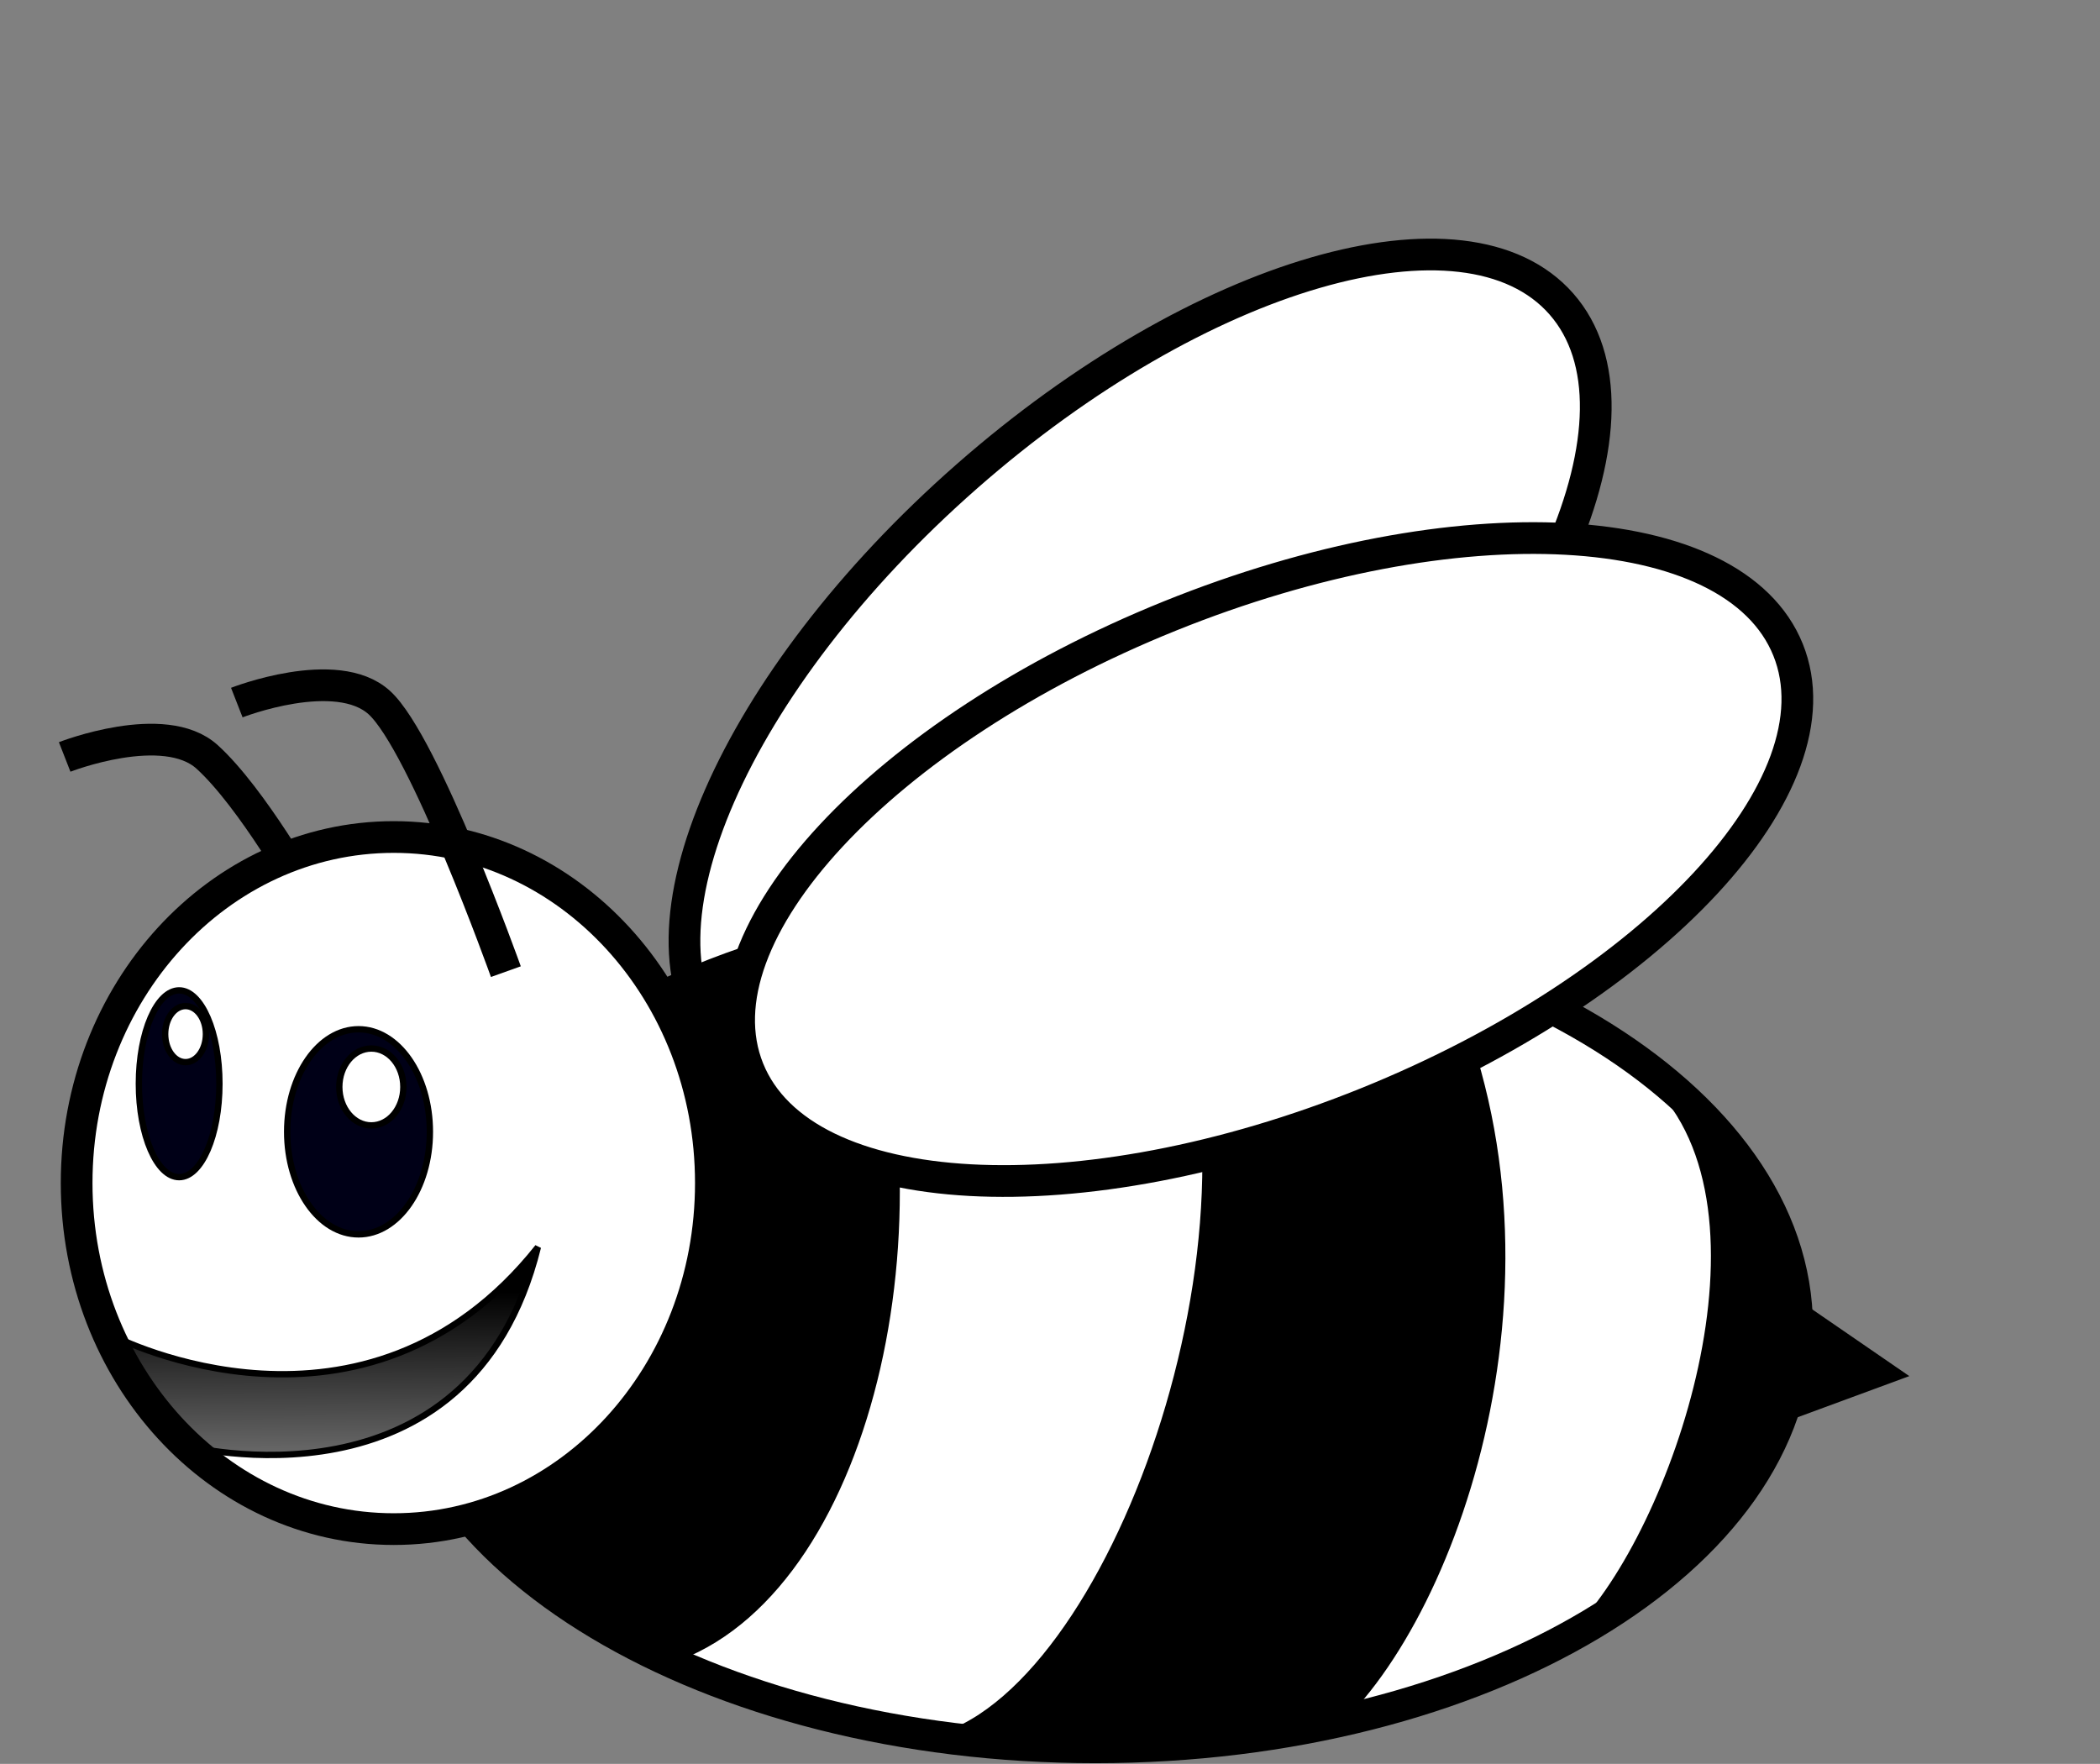
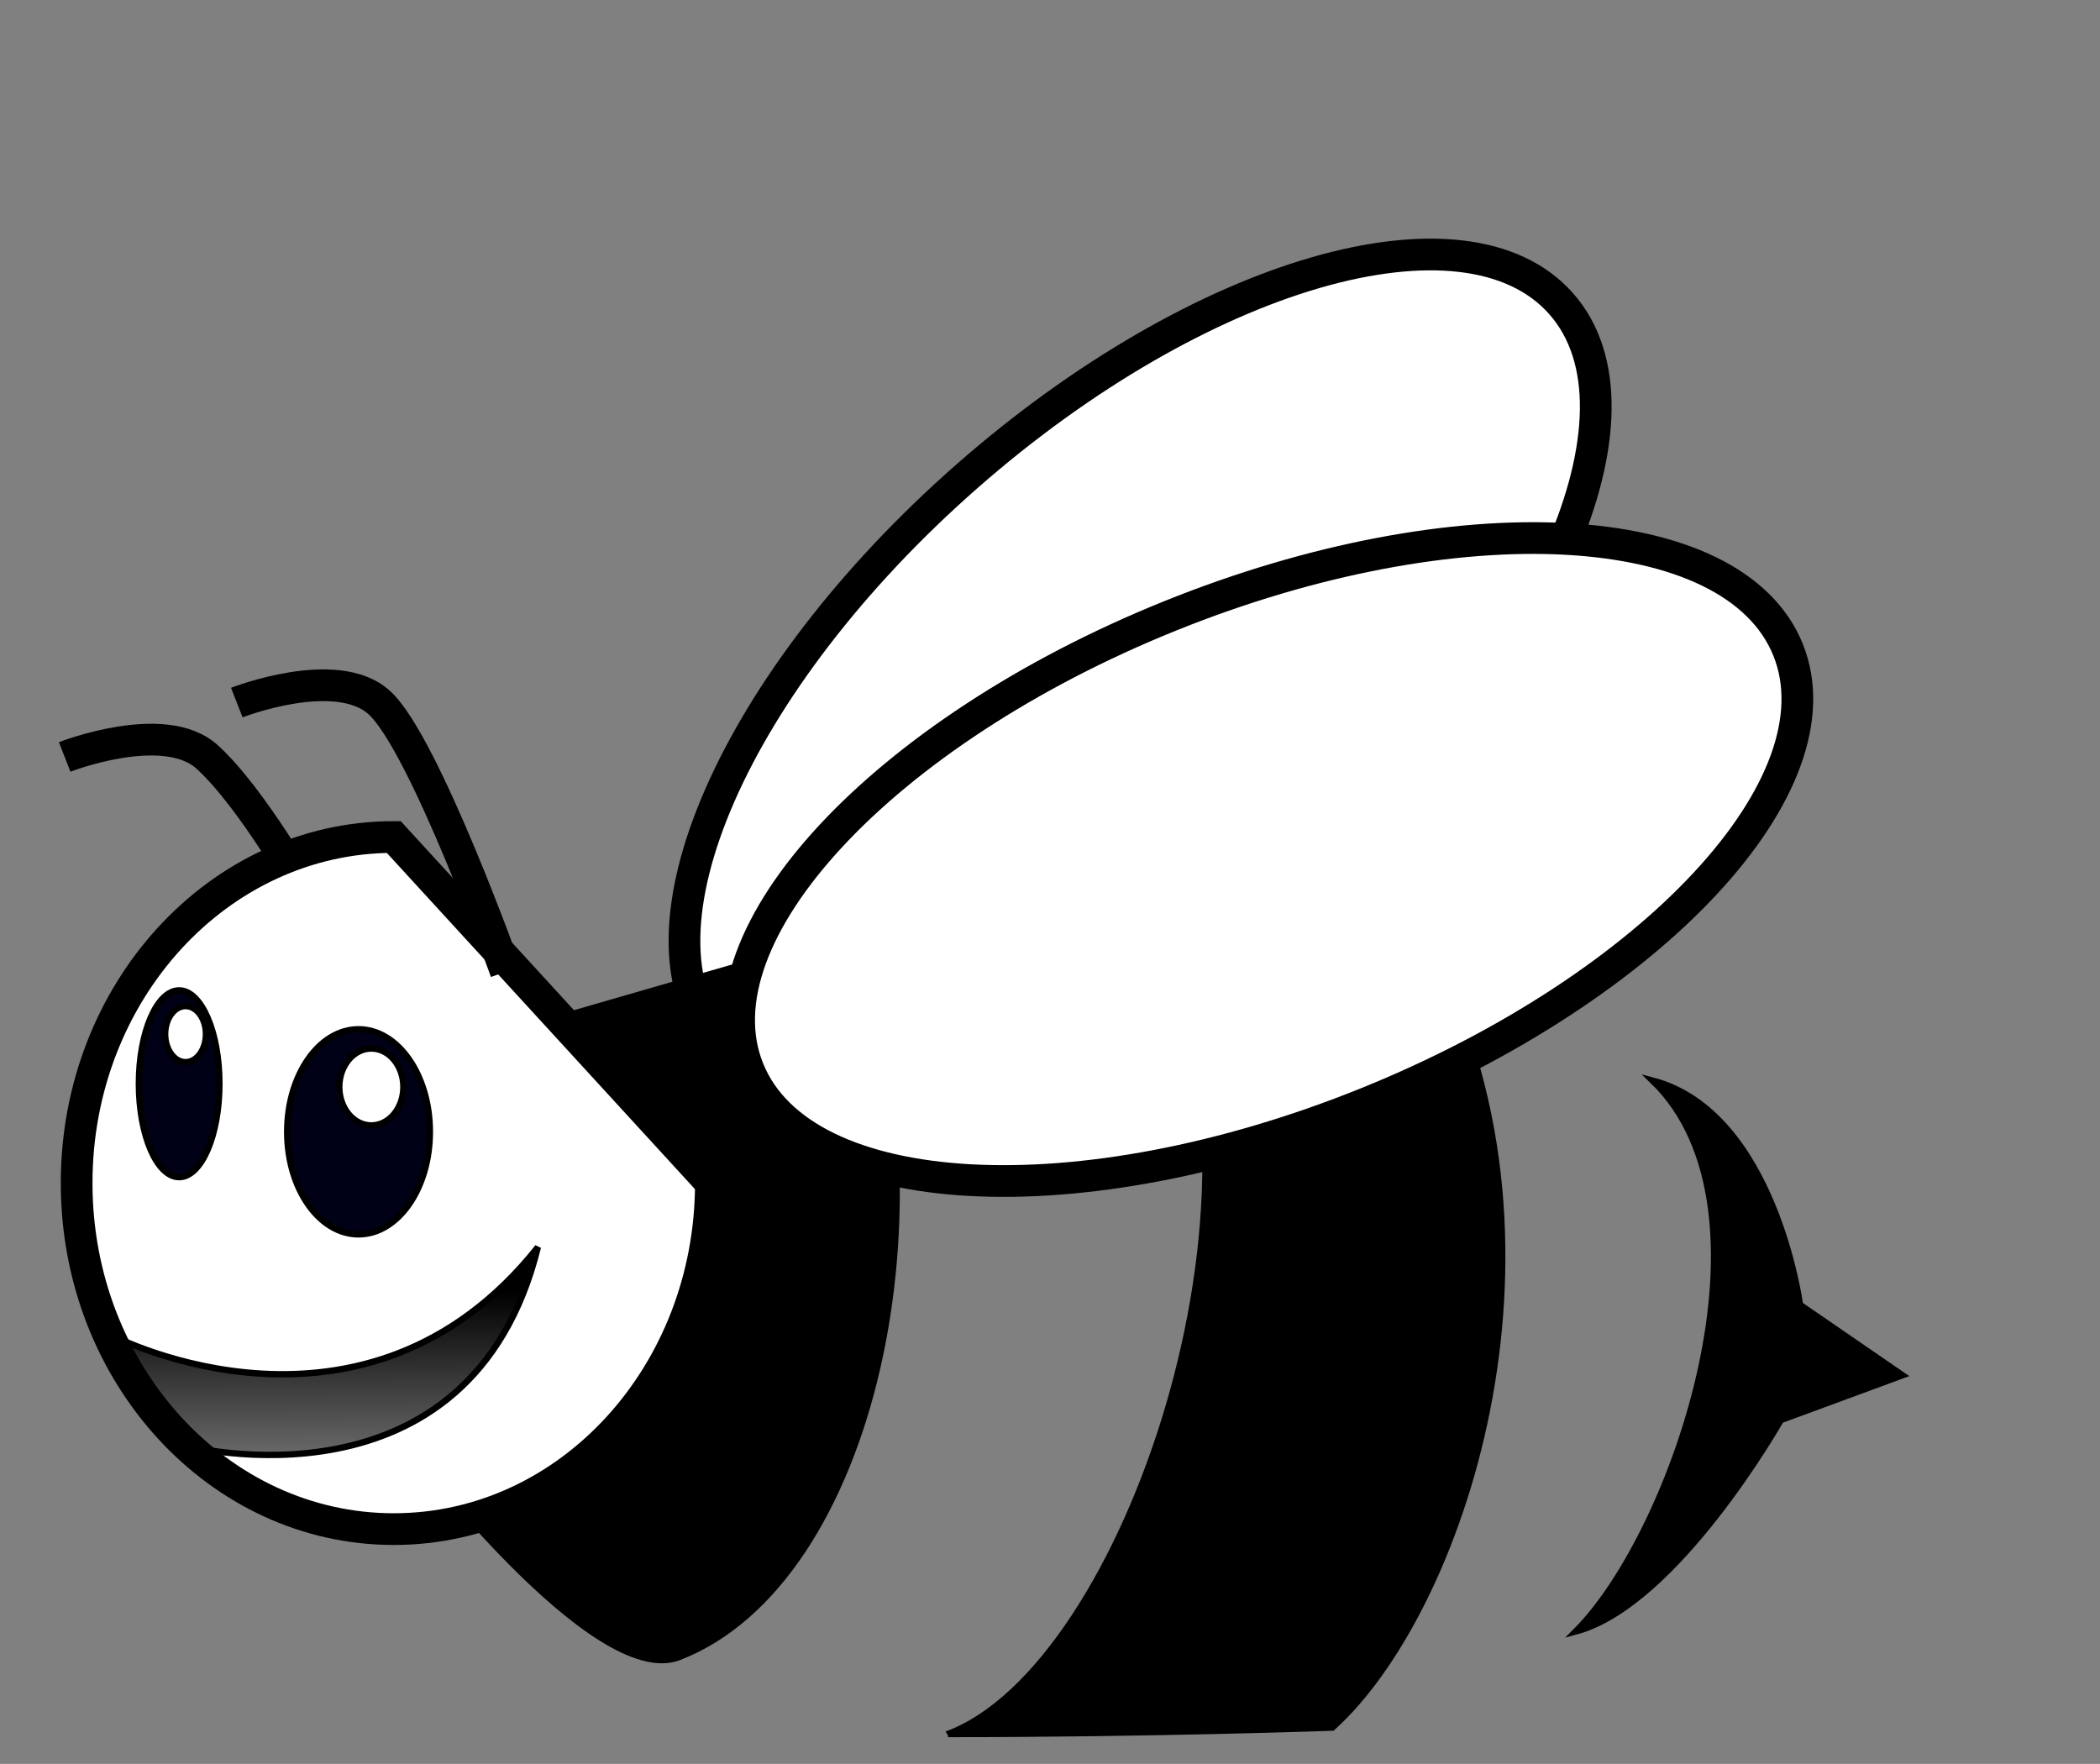
<svg xmlns="http://www.w3.org/2000/svg" xmlns:xlink="http://www.w3.org/1999/xlink" width="793.707" height="666.667">
  <rect width="100%" height="100%" fill="#808080" stroke="none" />
  <title>Bee</title>
  <defs>
    <linearGradient id="linearGradient42821">
      <stop stop-color="#e1d1a4" offset="0" id="stop42823" />
      <stop stop-color="#e1d1a4" offset="0.659" id="stop42829" />
      <stop stop-color="#9e8a61" offset="1" id="stop42825" />
    </linearGradient>
    <linearGradient id="linearGradient41938">
      <stop stop-color="#a27b3e" offset="0" id="stop41940" />
      <stop stop-color="#e1d1a4" offset="1" id="stop41942" />
    </linearGradient>
    <linearGradient id="linearGradient21711">
      <stop stop-color="#8d5400" offset="0" id="stop21713" />
      <stop stop-color="#ffbb00" offset="1" id="stop21715" />
    </linearGradient>
    <linearGradient id="linearGradient19072">
      <stop stop-color="#000000" offset="0" id="stop19074" />
      <stop stop-color="#000000" stop-opacity="0" offset="1" id="stop19076" />
    </linearGradient>
    <linearGradient id="linearGradient12925">
      <stop stop-color="#ffc300" offset="0" id="stop12927" />
      <stop stop-color="#000000" offset="0.29" id="stop12933" />
      <stop stop-color="#7f5c00" offset="0.29" id="stop12939" />
      <stop stop-color="#ffb800" offset="0.75" id="stop12935" />
      <stop stop-color="#000000" offset="0.875" id="stop12937" />
      <stop stop-color="#ffcb00" offset="1" id="stop12929" />
    </linearGradient>
    <linearGradient y2="281.84" y1="234.649" xlink:href="#linearGradient19072" x2="94.444" x1="93.444" id="linearGradient19078" gradientUnits="userSpaceOnUse" />
    <linearGradient y2="262.016" y1="320.46" xlink:href="#linearGradient21711" x2="261.796" x1="269.151" id="linearGradient21717" gradientUnits="userSpaceOnUse" />
    <radialGradient xlink:href="#linearGradient41938" r="104.488" id="radialGradient41946" gradientUnits="userSpaceOnUse" gradientTransform="matrix(0.932,-6.835986e-3,2.466066e-3,0.336,31.007,361.887)" fy="511.812" fx="476.024" cy="511.812" cx="476.024" />
    <radialGradient xlink:href="#linearGradient42821" r="92.5" id="radialGradient42827" gradientUnits="userSpaceOnUse" gradientTransform="matrix(0.517,1.261,-1.705,0.7,925.323,-391.222)" fy="421.4" fx="425.663" cy="421.4" cx="425.663" />
    <linearGradient y2="281.84" y1="234.649" xlink:href="#linearGradient19072" x2="94.444" x1="93.444" id="linearGradient4751" gradientUnits="userSpaceOnUse" />
    <linearGradient y2="0.629" y1="1.055" xlink:href="#linearGradient21711" x2="0.525" x1="0.551" id="linearGradient6532" />
    <linearGradient y2="1.61" y1="0.17" xlink:href="#linearGradient19072" x2="0.401" x1="0.386" id="linearGradient6534" />
  </defs>
  <g>
    <title>Layer 1</title>
    <g id="layer1">
      <g transform="matrix(2.397 0 0 2.397 -113.292 -70.632)" id="g6516">
        <path fill="none" fill-opacity="0.75" fill-rule="evenodd" stroke="#000000" stroke-width="5" stroke-miterlimit="4" id="path20832" d="m95.601,170.533c0,0 -8.572,-15.265 -15.672,-21.712c-6.767,-6.144 -22.468,0 -22.468,0" />
        <path fill="#ffffff" fill-rule="evenodd" stroke="#000000" stroke-width="5" stroke-linecap="round" stroke-miterlimit="4" stroke-dashoffset="0" id="path13816" d="m254.356,166.83c-36.687,32.203 -78.66,44.372 -93.749,27.182c-15.089,-17.191 2.419,-57.232 39.107,-89.434c36.687,-32.203 78.66,-44.372 93.749,-27.182c15.089,17.191 -2.419,57.232 -39.107,89.434z" />
-         <path fill="#ffffff" fill-rule="evenodd" stroke="#000000" stroke-width="5" stroke-linecap="round" stroke-miterlimit="4" stroke-dashoffset="0" id="path12050" d="m330.628,238.739c0,36.585 -49.546,66.243 -110.664,66.243c-61.118,0 -110.664,-29.658 -110.664,-66.243c0,-36.585 49.546,-66.243 110.664,-66.243c61.118,0 110.664,29.658 110.664,66.243l0,0z" />
        <path fill="#000000" fill-rule="evenodd" stroke="#000000" stroke-width="1px" id="path15570" d="m136.121,189.746l45.457,-13.132c16.162,42.426 3.599,102.233 -27.274,114.147c-13.328,5.143 -42.426,-33.335 -42.426,-33.335l24.244,-67.68z" />
-         <path fill="#ffffff" fill-rule="evenodd" stroke="#000000" stroke-width="5" stroke-linecap="round" stroke-miterlimit="4" stroke-dashoffset="0" id="path13814" d="m159.354,216.01c0.008,30.132 -22.381,54.564 -50.003,54.564c-27.621,0 -50.01,-24.431 -50.003,-54.564c-0.008,-30.132 22.381,-54.564 50.003,-54.564c27.621,0 50.01,24.432 50.003,54.564z" />
+         <path fill="#ffffff" fill-rule="evenodd" stroke="#000000" stroke-width="5" stroke-linecap="round" stroke-miterlimit="4" stroke-dashoffset="0" id="path13814" d="m159.354,216.01c0.008,30.132 -22.381,54.564 -50.003,54.564c-27.621,0 -50.01,-24.431 -50.003,-54.564c-0.008,-30.132 22.381,-54.564 50.003,-54.564z" />
        <path fill="#000000" fill-rule="evenodd" stroke="#000000" stroke-width="1px" id="path16445" d="m196.73,302.884c28.217,-10.581 53.538,-85.863 33.335,-124.249l43.437,2.02c23.234,46.467 4.041,103.036 -16.162,121.218c0,0 -28.143,1.01 -60.609,1.01z" />
        <path fill="#ffffff" fill-rule="evenodd" stroke="#000000" stroke-width="5" stroke-linecap="round" stroke-miterlimit="4" stroke-dashoffset="0" id="path14691" d="m262.74,203.403c-45.267,18.272 -88.903,15.89 -97.465,-5.32c-8.562,-21.211 21.193,-53.218 66.46,-71.49c45.267,-18.272 88.903,-15.89 97.465,5.32c8.562,21.211 -21.193,53.218 -66.46,71.49z" />
        <path fill="#000017" fill-rule="evenodd" stroke="#000000" stroke-linecap="round" stroke-miterlimit="4" stroke-dashoffset="0" id="path14693" d="m115.048,207.929c0.004,8.93 -5.035,16.172 -11.252,16.172c-6.217,0 -11.256,-7.242 -11.252,-16.172c-0.004,-8.93 5.035,-16.172 11.252,-16.172c6.217,0 11.256,7.242 11.252,16.172z" />
        <path fill="#000017" fill-rule="evenodd" stroke="#000000" stroke-linecap="round" stroke-miterlimit="4" stroke-dashoffset="0" id="path15568" d="m81.863,200.353c0.002,8.131 -2.842,14.726 -6.352,14.726c-3.509,0 -6.354,-6.594 -6.352,-14.726c-0.002,-8.131 2.842,-14.726 6.352,-14.726c3.509,0 6.354,6.594 6.352,14.726z" />
        <path fill="#000000" fill-rule="evenodd" stroke="#000000" stroke-width="1px" id="path17320" d="m295.725,286.721c15.531,-15.531 33.232,-66.491 12.122,-86.873c19.193,5.051 23.234,35.355 23.234,35.355l16.162,11.112l-19.193,7.071c0,0 -16.439,29.078 -32.325,33.335z" />
        <path fill="url(#linearGradient6534)" fill-rule="evenodd" stroke="#000000" stroke-width="1px" id="path18197" d="m65.41,240.254c0,0 39.396,20.203 66.67,-14.142c-10.656,43.043 -55.558,31.315 -55.558,31.315l-11.112,-17.173z" />
        <path fill="#ffffff" fill-rule="evenodd" stroke="#000000" stroke-linecap="round" stroke-miterlimit="4" stroke-dashoffset="0" id="path19080" d="m110.867,200.858c0,3.347 -2.261,6.061 -5.051,6.061c-2.789,0 -5.051,-2.714 -5.051,-6.061c0,-3.347 2.261,-6.061 5.051,-6.061c2.789,0 5.051,2.714 5.051,6.061z" />
        <path fill="#ffffff" fill-rule="evenodd" stroke="#000000" stroke-linecap="round" stroke-miterlimit="4" stroke-dashoffset="0" id="path19955" d="m79.734,192.524c0,2.442 -1.438,4.421 -3.213,4.421c-1.774,0 -3.213,-1.979 -3.213,-4.421c0,-2.442 1.438,-4.421 3.213,-4.421c1.774,0 3.213,1.979 3.213,4.421z" />
        <path fill="none" fill-opacity="0.75" fill-rule="evenodd" stroke="#000000" stroke-width="5" stroke-miterlimit="4" id="path19957" d="m127.029,182.675c0,0 -12.857,-35.98 -19.958,-42.426c-6.767,-6.144 -22.468,0 -22.468,0" />
      </g>
    </g>
  </g>
</svg>